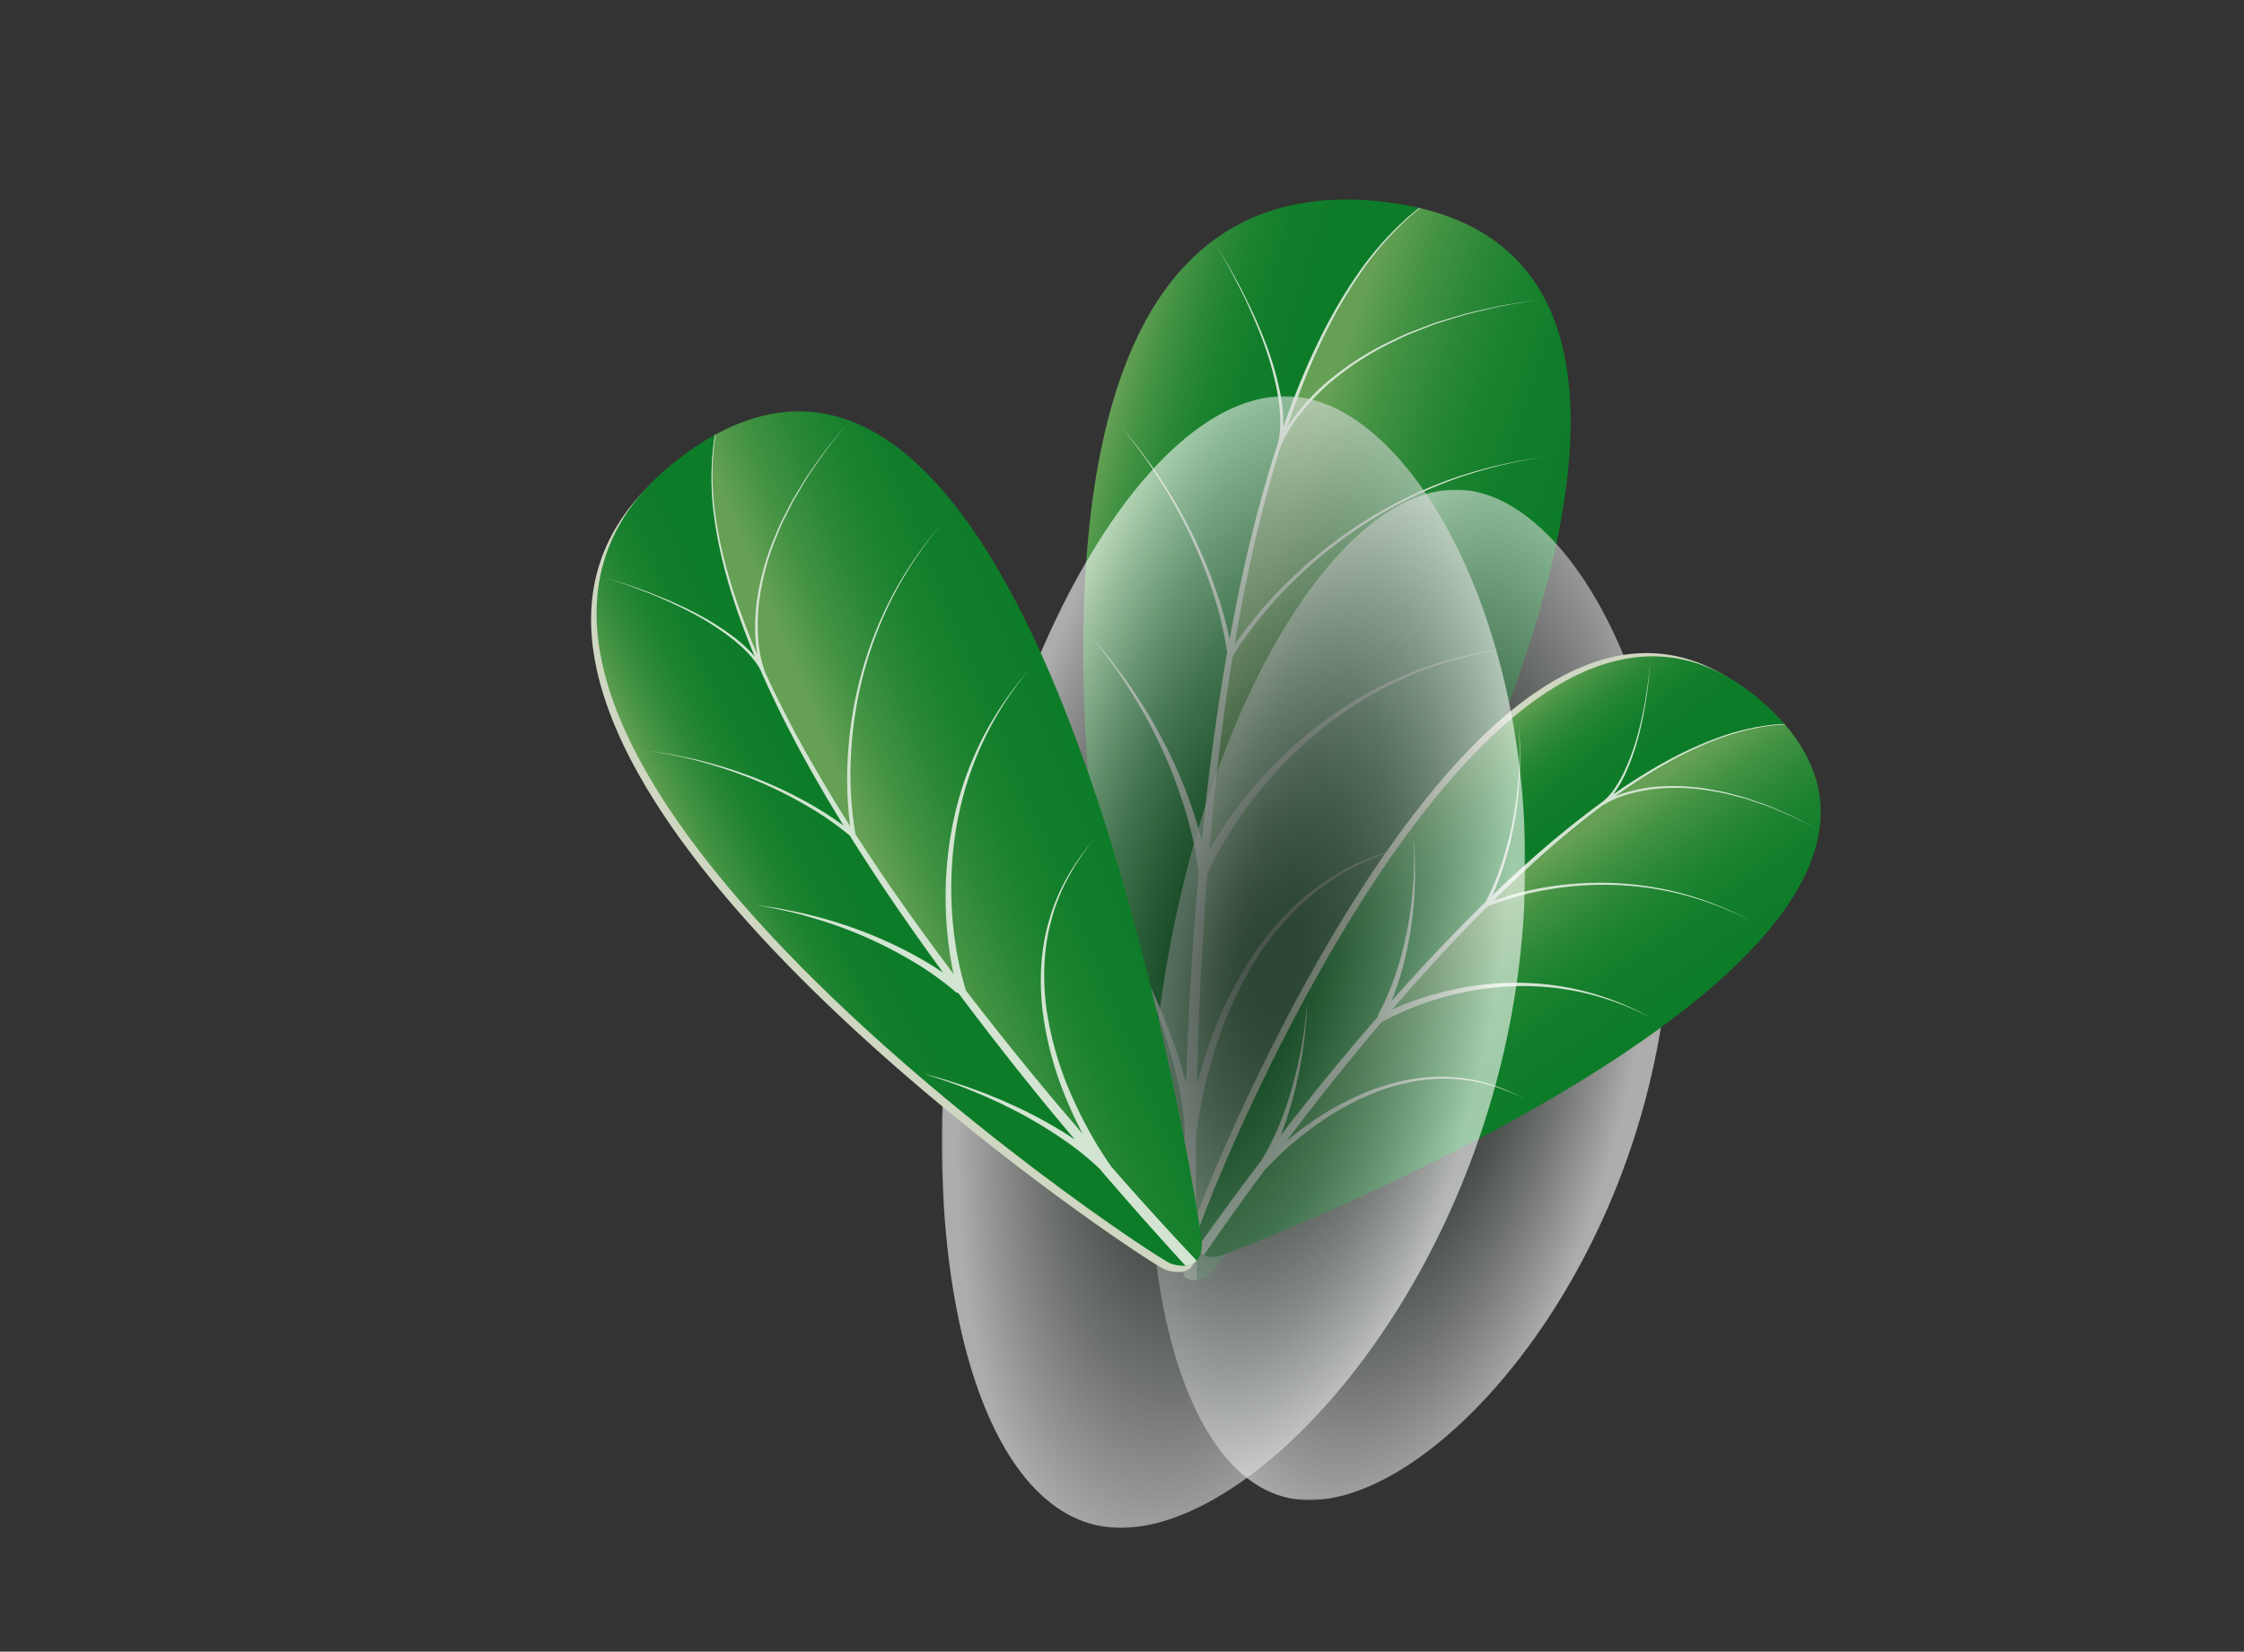
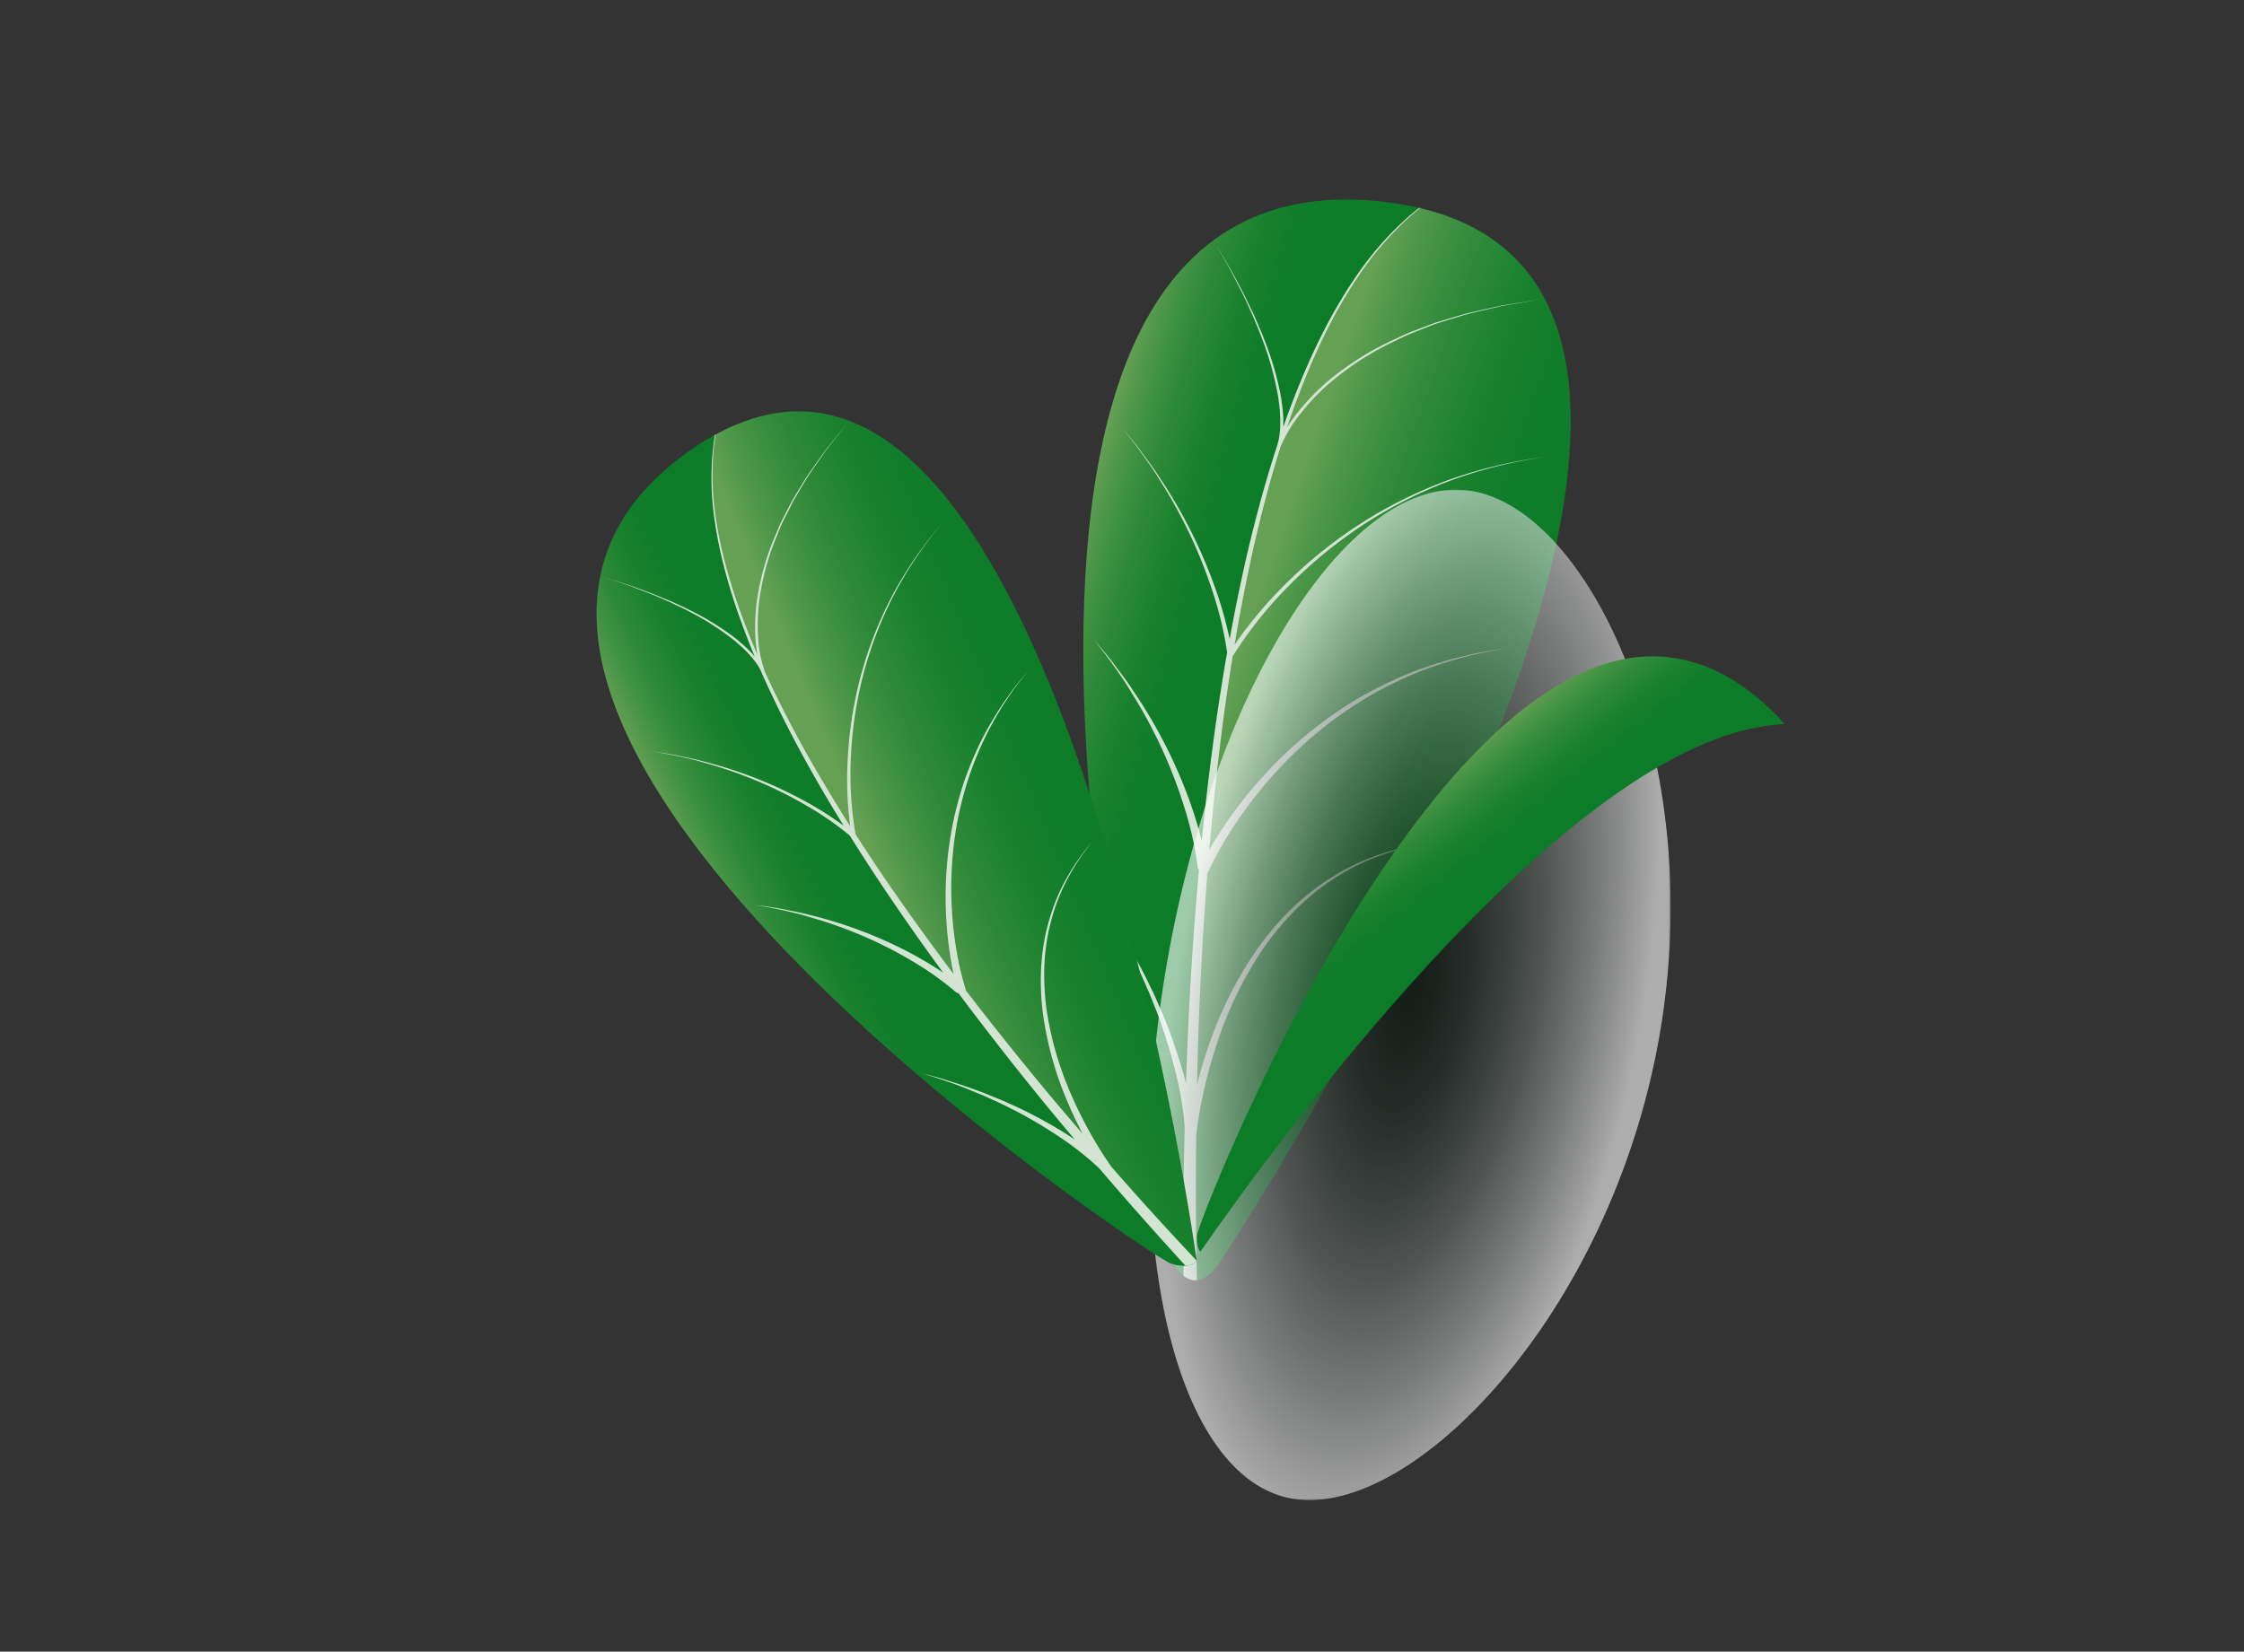
<svg xmlns="http://www.w3.org/2000/svg" xmlns:xlink="http://www.w3.org/1999/xlink" viewBox="0 0 1173.38 863.9">
  <rect x="0" y="0" width="1173.38" height="863.9" fill="#333333" stroke="none" />
  <defs>
    <style>.cls-1{clip-path:url(#clip-path);}.cls-2{fill:none;}.cls-3{isolation:isolate;}.cls-4{clip-path:url(#clip-path-2);}.cls-5{fill:url(#radial-gradient);}.cls-6{clip-path:url(#clip-path-3);}.cls-7{clip-path:url(#clip-path-4);}.cls-8{fill:url(#radial-gradient-2);}.cls-9{clip-path:url(#clip-path-5);}.cls-10{fill:url(#linear-gradient);}.cls-11{clip-path:url(#clip-path-6);}.cls-12{fill:url(#linear-gradient-2);}.cls-13{fill:#d3e4d2;}.cls-14{mask:url(#mask);}.cls-15{opacity:0.6;mix-blend-mode:multiply;}.cls-16{clip-path:url(#clip-path-7);}.cls-17{clip-path:url(#clip-path-8);}.cls-18{fill:url(#radial-gradient-3);}.cls-19{fill:#cfd6c1;}.cls-20{clip-path:url(#clip-path-9);}.cls-21{fill:url(#linear-gradient-3);}.cls-22{clip-path:url(#clip-path-10);}.cls-23{fill:url(#linear-gradient-4);}.cls-24{mask:url(#mask-2);}.cls-25{clip-path:url(#clip-path-11);}.cls-26{clip-path:url(#clip-path-12);}.cls-27{fill:url(#radial-gradient-4);}.cls-28{clip-path:url(#clip-path-13);}.cls-29{fill:url(#linear-gradient-5);}.cls-30{clip-path:url(#clip-path-14);}.cls-31{fill:url(#linear-gradient-6);}</style>
    <clipPath id="clip-path">
      <rect class="cls-2" x="601.2" y="256.11" width="272.37" height="528.52" />
    </clipPath>
    <clipPath id="clip-path-2">
      <path class="cls-2" d="M835.12,538.46C809.48,684.05,738.4,794,676.35,784S584.8,647.85,610.44,502.26s96.73-255.51,158.77-245.52,91.56,136.13,65.91,281.72" />
    </clipPath>
    <radialGradient id="radial-gradient" cx="1224.45" cy="546.61" r="1" gradientTransform="matrix(112.29, 18.15, 46.44, -263.71, -162158.13, 122446.12)" gradientUnits="userSpaceOnUse">
      <stop offset="0" stop-color="#fff" />
      <stop offset="1" />
    </radialGradient>
    <clipPath id="clip-path-3">
      <rect class="cls-2" x="492.51" y="207.2" width="305.06" height="591.95" />
    </clipPath>
    <clipPath id="clip-path-4">
      <path class="cls-2" d="M754.51,523.43c-28.72,163.07-108.34,286.18-177.83,275S474.14,646,502.87,482.89s108.33-286.18,177.82-275,102.54,152.46,73.82,315.52" />
    </clipPath>
    <radialGradient id="radial-gradient-2" cx="1225.76" cy="546.84" r="1" gradientTransform="matrix(125.77, 20.32, 52.01, -295.35, -181976.75, 137103.58)" xlink:href="#radial-gradient" />
    <clipPath id="clip-path-5">
      <path class="cls-2" d="M613.27,660.44a23.45,23.45,0,0,0,5.69,6.9,10.22,10.22,0,0,0,3.46,1.88c-2-115.75,1.86-468,119.82-560.47,0,0-.1,0-.15,0a161.57,161.57,0,0,0-19.27-3.29A171.77,171.77,0,0,0,704,104.36c-237.35,0-96.82,545.74-90.72,556.08" />
    </clipPath>
    <linearGradient id="linear-gradient" x1="1221.48" y1="540.01" x2="1222.48" y2="540.01" gradientTransform="matrix(0, 86.89, 86.89, 0, -46317.18, -105818.3)" gradientUnits="userSpaceOnUse">
      <stop offset="0" stop-color="#65a055" />
      <stop offset="0.18" stop-color="#459345" />
      <stop offset="0.36" stop-color="#2d8938" />
      <stop offset="0.55" stop-color="#1b822f" />
      <stop offset="0.76" stop-color="#107d2a" />
      <stop offset="1" stop-color="#0d7c28" />
    </linearGradient>
    <clipPath id="clip-path-6">
      <path class="cls-2" d="M622.42,669.22a8.49,8.49,0,0,0,3.53.34c6.93-.75,12-9.49,12-9.49S967.91,162.23,742.55,108.84a1.11,1.11,0,0,0-.31-.09c-118,92.45-121.83,444.72-119.82,560.47" />
    </clipPath>
    <linearGradient id="linear-gradient-2" x1="1227.52" y1="543.14" x2="1228.52" y2="543.14" gradientTransform="matrix(0, 138.98, 138.98, 0, -74691.82, -170365.86)" xlink:href="#linear-gradient" />
    <mask id="mask" x="491.1" y="198.28" width="495.88" height="644.17" maskUnits="userSpaceOnUse">
      <g class="cls-1">
        <rect x="584.8" y="246.75" width="308.48" height="547.23" />
        <g class="cls-3">
          <g class="cls-4">
            <polygon class="cls-5" points="592.44 203.38 954.47 261.89 853.13 837.34 491.1 778.83 592.44 203.38" />
          </g>
        </g>
      </g>
    </mask>
    <clipPath id="clip-path-7">
      <rect class="cls-2" x="601.2" y="256.11" width="272.37" height="528.52" />
    </clipPath>
    <clipPath id="clip-path-8">
      <path class="cls-2" d="M867.63,542.29C842,687.88,738.4,794,676.35,784S584.8,647.85,610.44,502.26s96.73-255.51,158.77-245.52,124.07,140,98.42,285.55" />
    </clipPath>
    <radialGradient id="radial-gradient-3" cx="1225.3" cy="546.76" r="1" gradientTransform="matrix(120.63, 19.49, 49.89, -283.29, -174347.89, 131529.66)" gradientUnits="userSpaceOnUse">
      <stop offset="0" stop-color="#031009" />
      <stop offset="0.09" stop-color="#0a160f" />
      <stop offset="0.22" stop-color="#1c2822" />
      <stop offset="0.37" stop-color="#3b453f" />
      <stop offset="0.54" stop-color="#656d69" />
      <stop offset="0.72" stop-color="#9ca19e" />
      <stop offset="0.91" stop-color="#dddfde" />
      <stop offset="1" stop-color="#fff" />
    </radialGradient>
    <clipPath id="clip-path-9">
      <path class="cls-2" d="M626,645.77a16.86,16.86,0,0,0,.41,6.42,7.39,7.39,0,0,0,1.23,2.55c47.51-68.26,198-271.76,305.54-276l-.08-.08a116.77,116.77,0,0,0-9.84-10c-19.58-17.73-39.41-25.37-59.09-25.37-122.14,0-237.47,294.9-238.17,302.48" />
    </clipPath>
    <linearGradient id="linear-gradient-3" x1="1226.49" y1="526.89" x2="1227.49" y2="526.89" gradientTransform="matrix(0, 62.4, 62.4, 0, -32099.6, -76126.66)" xlink:href="#linear-gradient" />
    <clipPath id="clip-path-10">
      <path class="cls-2" d="M627.66,654.74a6.05,6.05,0,0,0,1.91,1.68c4.35,2.48,11-.46,11-.46s401.54-151.13,292.77-277a1.24,1.24,0,0,0-.14-.18c-107.59,4.22-258,207.72-305.54,276" />
    </clipPath>
    <linearGradient id="linear-gradient-4" x1="1231.15" y1="535.08" x2="1232.15" y2="535.08" gradientTransform="matrix(0, 99.83, 99.83, 0, -52583.8, -122459.53)" xlink:href="#linear-gradient" />
    <mask id="mask-2" x="369.2" y="142.42" width="555.39" height="721.47" maskUnits="userSpaceOnUse">
      <g class="cls-6">
        <rect x="474.14" y="196.71" width="345.5" height="612.9" />
        <g class="cls-3">
          <g class="cls-7">
            <polygon class="cls-8" points="482.7 148.15 888.18 213.67 774.68 858.18 369.2 792.65 482.7 148.15" />
          </g>
        </g>
      </g>
    </mask>
    <clipPath id="clip-path-11">
      <rect class="cls-2" x="492.51" y="207.2" width="305.06" height="591.95" />
    </clipPath>
    <clipPath id="clip-path-12">
      <path class="cls-2" d="M790.92,527.72C762.2,690.79,646.17,809.61,576.68,798.42S474.15,646,502.87,482.89s108.33-286.18,177.82-275S819.64,364.66,790.92,527.72" />
    </clipPath>
    <radialGradient id="radial-gradient-4" cx="1226.52" cy="546.98" r="1" gradientTransform="matrix(135.11, 21.83, 55.87, -317.29, -195629.42, 147277.24)" xlink:href="#radial-gradient-3" />
    <clipPath id="clip-path-13">
      <path class="cls-2" d="M373.84,227.45a141.63,141.63,0,0,0-14.43,9.12C171.35,371.39,602,657.67,612.22,660.91a20.37,20.37,0,0,0,7.72,1.15,8.78,8.78,0,0,0,3.35-.8c-68.87-74-272-305-249.33-433.87l-.12.06" />
    </clipPath>
    <linearGradient id="linear-gradient-5" x1="1217.18" y1="553.72" x2="1218.18" y2="553.72" gradientTransform="matrix(75.87, 0, 0, -75.87, -91987.7, 42456.35)" xlink:href="#linear-gradient" />
    <clipPath id="clip-path-14">
-       <path class="cls-2" d="M374.21,227.26a1,1,0,0,0-.25.13C351.32,356.27,554.42,587.28,623.29,661.26a7.42,7.42,0,0,0,2.49-1.84c4.06-4.52,2.28-13.18,2.28-13.18S564.26,215.13,417.7,215.15c-13.76,0-28.26,3.8-43.49,12.11" />
+       <path class="cls-2" d="M374.21,227.26a1,1,0,0,0-.25.13C351.32,356.27,554.42,587.28,623.29,661.26a7.42,7.42,0,0,0,2.49-1.84S564.26,215.13,417.7,215.15c-13.76,0-28.26,3.8-43.49,12.11" />
    </clipPath>
    <linearGradient id="linear-gradient-6" x1="1224.35" y1="550.85" x2="1225.35" y2="550.85" gradientTransform="matrix(121.35, 0, 0, -121.35, -148119.93, 67282.37)" xlink:href="#linear-gradient" />
  </defs>
  <title>folhas-1</title>
  <g class="cls-3">
    <g id="Layer_2" data-name="Layer 2">
      <g id="Layer_1-2" data-name="Layer 1">
        <g class="cls-9">
          <rect class="cls-10" x="295.02" y="176.7" width="618.84" height="420.19" transform="translate(66.47 861.71) rotate(-74.05)" />
        </g>
        <g class="cls-11">
          <rect class="cls-12" x="471.93" y="132.27" width="644.45" height="513.9" transform="translate(163.54 1009.29) rotate(-70.63)" />
        </g>
        <path class="cls-13" d="M644.66,343.11a211.15,211.15,0,0,1,30.21-37.66A235.84,235.84,0,0,1,714,273.73a231.47,231.47,0,0,1,45.07-22.6,241.59,241.59,0,0,1,49-12.15,241.44,241.44,0,0,0-49.22,11.57,232.52,232.52,0,0,0-45.53,22.14,237.41,237.41,0,0,0-39.76,31.45,220,220,0,0,0-28,33.06q3.3-19.69,7.41-39.25c2.77-13.37,6-26.66,9.51-39.85q3.29-12.27,7.1-24.39a1.1,1.1,0,0,0,.2-.31l0-.09a72.84,72.84,0,0,1,10.36-17.11,117.23,117.23,0,0,1,13.83-14.71,152,152,0,0,1,33.7-22.32c3.06-1.44,6.06-3,9.18-4.35l9.45-3.73c1.58-.6,3.13-1.3,4.74-1.82l4.85-1.51,9.71-3c6.56-1.7,13.18-3.19,19.78-4.74l20.07-3.38-20.11,3.15c-6.63,1.48-13.27,2.9-19.86,4.53l-9.76,2.93-4.88,1.46c-1.63.5-3.19,1.19-4.78,1.77l-9.53,3.63c-3.14,1.3-6.17,2.86-9.26,4.27a153.39,153.39,0,0,0-34.22,22.11A119.1,119.1,0,0,0,679,215.2a94.1,94.1,0,0,0-6,8.31c.52-1.53,1-3.06,1.56-4.59,9.05-25.73,20-51,35.24-73.72a166.83,166.83,0,0,1,26.54-31.11c2-1.82,4.09-3.57,6.25-5.25l-.46-.12c-2.09,1.6-4.13,3.29-6.1,5a167.41,167.41,0,0,0-27,30.92c-15.52,22.66-26.83,47.91-36.21,73.64-.62,1.68-1.19,3.37-1.78,5.05,0-1.59,0-3.18,0-4.76-.18-2.35-.28-4.71-.66-7l-.48-3.49-.68-3.46a161.69,161.69,0,0,0-8.08-26.89c-1.64-4.38-3.61-8.63-5.44-12.93-2.06-4.2-4-8.45-6.16-12.59s-4.36-8.27-6.67-12.33l-7.1-12.07,6.9,12.19c2.24,4.09,4.3,8.28,6.46,12.41s3.95,8.45,5.94,12.67c1.75,4.32,3.65,8.59,5.21,13a161.12,161.12,0,0,1,7.58,26.82l.62,3.42.41,3.45c.34,2.3.4,4.61.54,6.92.06,4.55-.07,9.36-1.4,13.5l0,.12s0,.07,0,.11q-4.09,12.47-7.63,25.1-5.55,19.8-10,39.88c-2.73,12.25-5.17,24.56-7.41,36.9a205,205,0,0,0-7-25.08,254.3,254.3,0,0,0-13-30.85,263.49,263.49,0,0,0-16.82-28.86c-3-4.72-6.41-9.11-9.67-13.62s-7-8.66-10.46-13c3.4,4.41,7,8.68,10.21,13.2s6.53,9,9.4,13.76a262.45,262.45,0,0,1,16.23,29.07,250.25,250.25,0,0,1,12.31,30.89,184.85,184.85,0,0,1,7.48,31.43q-3.24,18.49-5.89,37.1-4.35,30.65-7.39,61.42c-1.65-6.62-3.64-13.1-5.89-19.53a253.11,253.11,0,0,0-13.29-30.82,264.12,264.12,0,0,0-17.11-28.76c-3-4.7-6.5-9.06-9.8-13.54s-7.07-8.61-10.58-12.92c3.35,4.44,6.88,8.74,10.08,13.28s6.44,9.06,9.27,13.85A261.67,261.67,0,0,1,607,390.45a250,250,0,0,1,12,30.91,181.81,181.81,0,0,1,7.26,32l0,.16a.22.22,0,0,0,0,.08,2.36,2.36,0,0,0,.69,1.29Q623,498.4,621.1,542c-.36,8.22-.65,16.43-.93,24.65q-.93-3.64-2-7.26a286,286,0,0,0-10.29-29.19c-2.1-4.7-4-9.47-6.37-14.07-1.13-2.31-2.21-4.65-3.39-6.93l-3.62-6.81c-2.33-4.59-5.11-8.93-7.63-13.39s-5.5-8.68-8.23-13c2.56,4.45,5.22,8.84,7.69,13.32s4.94,9,7.08,13.65l3.33,6.92c1.08,2.32,2.06,4.68,3.09,7,2.12,4.66,3.86,9.47,5.76,14.22a281.74,281.74,0,0,1,9,29.23,176.86,176.86,0,0,1,4.88,29c-.63,26-.88,52-.56,78a10.22,10.22,0,0,0,3.46,1.88,8.49,8.49,0,0,0,3.53.34c-.61-25.26-.69-50.54-.41-75.82.84-7.1,2.09-14.25,3.58-21.28a249.64,249.64,0,0,1,7.09-26.17,200.17,200.17,0,0,1,23.43-48.77c10.18-14.9,22.86-28.34,38.19-38.09,15.15-10,32.79-16,50.78-18.69-18,2.33-35.91,7.85-51.44,17.65-15.7,9.5-28.88,22.83-39.56,37.73a203.37,203.37,0,0,0-24.89,49c-2.59,7.3-4.84,14.73-6.75,22.24.19-8.36.38-16.72.65-25.08,1-28.71,2.54-57.41,4.8-86.05l.22.09a175,175,0,0,1,12.2-22.08,222.3,222.3,0,0,1,14.89-20.58,219.41,219.41,0,0,1,36.39-35.49,212.54,212.54,0,0,1,21.18-14.2,209.55,209.55,0,0,1,22.85-11.38,206.83,206.83,0,0,1,49.27-13.5,207.13,207.13,0,0,0-49.73,12.36,211.8,211.8,0,0,0-23.3,10.91,215.29,215.29,0,0,0-21.74,13.84,222.58,222.58,0,0,0-37.75,35.09,226.86,226.86,0,0,0-15.66,20.59c-2.76,4.11-5.38,8.28-7.86,12.57,1.88-21.92,4.18-43.8,7-65.62q2.36-17.9,5.25-35.69" />
        <g class="cls-14">
          <g class="cls-15">
            <g class="cls-16">
              <g class="cls-17">
                <polygon class="cls-18" points="593.34 198.28 986.98 261.89 884.74 842.44 491.1 778.83 593.34 198.28" />
              </g>
            </g>
          </g>
        </g>
-         <path class="cls-19" d="M930.26,377.21a1.3,1.3,0,0,0-.15-.18L930,377a116.77,116.77,0,0,0-9.84-10C779.07,239.15,623.75,635.24,622.93,644a17,17,0,0,0,.42,6.42,7.38,7.38,0,0,0,1.22,2.55,6.2,6.2,0,0,0,1.92,1.68c4.34,2.48,11-.46,11-.46S1039,503.1,930.26,377.21" />
        <g class="cls-20">
          <rect class="cls-21" x="562.38" y="281.57" width="434.21" height="434.89" transform="translate(-141.65 589.17) rotate(-38.22)" />
        </g>
        <g class="cls-22">
-           <rect class="cls-23" x="584.78" y="285.56" width="500.21" height="466.54" transform="translate(-146.79 569.1) rotate(-34.79)" />
-         </g>
-         <path class="cls-13" d="M777.78,474.19A151.93,151.93,0,0,1,811.22,465a169.93,169.93,0,0,1,36.12-2,166.18,166.18,0,0,1,35.76,5.8,174,174,0,0,1,33.65,13.54,173.54,173.54,0,0,0-33.53-14,166.17,166.17,0,0,0-35.83-6.26A170.36,170.36,0,0,0,811,463.65a157.49,157.49,0,0,0-30.18,7.5q10.2-10.08,20.82-19.74,10.86-9.93,22.3-19.21Q831,426.44,838.34,421a.58.58,0,0,0,.25-.09l.06,0a52.27,52.27,0,0,1,13.23-5.61,84.69,84.69,0,0,1,14.24-2.75,109.44,109.44,0,0,1,29,1.18c2.38.45,4.8.79,7.17,1.33l7.07,1.8c1.17.32,2.37.56,3.53.94l3.46,1.16,6.93,2.32c4.53,1.76,9,3.68,13.51,5.55l13.11,6.48-13-6.63c-4.48-1.92-8.94-3.89-13.47-5.71l-6.91-2.4-3.46-1.2c-1.16-.4-2.35-.66-3.53-1l-7.07-1.89c-2.38-.57-4.8-.93-7.19-1.41A110.54,110.54,0,0,0,866,411.5a85.53,85.53,0,0,0-14.46,2.63,65.6,65.6,0,0,0-7,2.32c.94-.67,1.88-1.36,2.83-2,16.1-11.18,33.13-21.27,51.53-28.11a120.67,120.67,0,0,1,28.55-6.95c1.94-.21,3.88-.35,5.85-.43l-.22-.26c-1.89.05-3.79.18-5.67.36a120.5,120.5,0,0,0-28.72,6.66c-18.58,6.66-35.78,16.61-52.07,27.64-1.06.72-2.11,1.47-3.16,2.2.69-.91,1.35-1.84,2-2.78.88-1.45,1.81-2.87,2.57-4.38l1.19-2.23,1.06-2.3a115.85,115.85,0,0,0,6.6-19.06c.89-3.24,1.53-6.55,2.28-9.82.56-3.31,1.22-6.6,1.71-9.92s.94-6.65,1.3-10l.94-10L862,355c-.41,3.33-1,6.64-1.46,9.95s-1.25,6.59-1.87,9.88c-.8,3.25-1.49,6.53-2.43,9.75a115.45,115.45,0,0,1-6.86,18.8l-1.08,2.26-1.21,2.18c-.77,1.48-1.71,2.85-2.6,4.25a31.19,31.19,0,0,1-6.49,7.28l-.07.05-.06.06q-7.62,5.53-15,11.41-11.56,9.19-22.6,19-10.11,9-19.84,18.37a146,146,0,0,0,6.5-17.54,180.91,180.91,0,0,0,5.42-23.41,187.81,187.81,0,0,0,2.36-23.89c.25-4,.09-8,.09-12s-.42-8-.61-12c.12,4,.4,8,.39,12s0,8-.32,12a185.93,185.93,0,0,1-2.78,23.76,178.73,178.73,0,0,1-5.82,23.16,133,133,0,0,1-8.86,21.45q-9.68,9.4-19,19.13-15.42,16-30.14,32.66c1.82-4.56,3.39-9.17,4.78-13.86a181.11,181.11,0,0,0,5.23-23.53,190.76,190.76,0,0,0,2.14-23.95c.22-4,0-8,0-12s-.49-8-.73-12c.09,4,.34,8,.29,12s-.06,8-.43,12a186.82,186.82,0,0,1-3,23.69,180.14,180.14,0,0,1-6,23,131.56,131.56,0,0,1-9.25,21.71l-.06.1,0,0a1.75,1.75,0,0,0-.14,1.05q-20.58,23.65-40,48.25c-3.67,4.63-7.29,9.29-10.91,14,.66-1.67,1.29-3.36,1.91-5.06a204.05,204.05,0,0,0,6.28-21.32c.76-3.63,1.63-7.22,2.21-10.87.32-1.83.67-3.64,1-5.47l.75-5.49c.58-3.65.78-7.34,1.19-11s.45-7.37.68-11c-.38,3.66-.67,7.34-1.12,11s-.9,7.31-1.62,10.92l-1,5.43c-.35,1.81-.77,3.6-1.16,5.39-.72,3.61-1.73,7.14-2.62,10.7a203,203,0,0,1-7,20.82A128.86,128.86,0,0,1,659.56,607q-16.95,22.29-33.13,45.17a7.39,7.39,0,0,0,1.23,2.55,6.05,6.05,0,0,0,1.91,1.68c10.26-15,20.86-29.72,31.66-44.33,3.47-3.78,7.21-7.41,11-10.88A178.16,178.16,0,0,1,687.4,589a143.76,143.76,0,0,1,34.15-18.54c12.2-4.4,25.24-6.89,38.27-6.12,13,.53,25.8,4.5,37.43,10.47-11.48-6.23-24.21-10.52-37.38-11.35-13.14-1.08-26.42,1.14-38.91,5.33a146.07,146.07,0,0,0-35.09,18q-6.87,4.76-13.29,10.12,5.45-7.18,10.93-14.33,19-24.45,39-48.1l.09.15A126.08,126.08,0,0,1,739,526.89a161.34,161.34,0,0,1,17.34-5.72,157.81,157.81,0,0,1,36.11-5.36,155.48,155.48,0,0,1,18.31.64,150.44,150.44,0,0,1,18.1,3,148.42,148.42,0,0,1,34.37,12.86,149.62,149.62,0,0,0-34.16-13.72,151.37,151.37,0,0,0-18.16-3.45A156.26,156.26,0,0,0,792.41,514a160.42,160.42,0,0,0-36.75,4.56,162.52,162.52,0,0,0-17.78,5.4c-3.34,1.23-6.62,2.56-9.86,4q15.47-18,31.69-35.26,8.89-9.42,18.07-18.57" />
+           </g>
        <g class="cls-24">
          <g class="cls-15">
            <g class="cls-25">
              <g class="cls-26">
-                 <polygon class="cls-27" points="483.71 142.42 924.59 213.67 810.08 863.9 369.2 792.65 483.71 142.42" />
-               </g>
+                 </g>
            </g>
          </g>
        </g>
-         <path class="cls-19" d="M371.37,230.48a2.06,2.06,0,0,0-.26.12l-.11.07a142.83,142.83,0,0,0-14.44,9.12C168.5,374.61,599.13,660.89,609.37,664.13a20.6,20.6,0,0,0,7.73,1.15,8.73,8.73,0,0,0,3.34-.8,7.22,7.22,0,0,0,2.49-1.84c4.06-4.53,2.28-13.18,2.28-13.18s-76.35-515.84-253.84-419" />
        <g class="cls-28">
          <rect class="cls-29" x="98.9" y="150.33" width="596.84" height="588.97" transform="translate(-154.79 219.22) rotate(-26)" />
        </g>
        <g class="cls-30">
          <rect class="cls-31" x="276.36" y="178.76" width="428.45" height="518.87" transform="translate(-130.64 221.92) rotate(-22.58)" />
        </g>
        <path class="cls-13" d="M447.39,436.53A183.94,183.94,0,0,1,445,394.44,206.06,206.06,0,0,1,451.91,351,201.75,201.75,0,0,1,468,310a210.59,210.59,0,0,1,24.73-36.49,211.14,211.14,0,0,0-25.21,36.24,202.62,202.62,0,0,0-16.64,41,207.27,207.27,0,0,0-7.46,43.63,191.73,191.73,0,0,0,1.14,37.78q-9.35-14.72-18.09-29.8-9-15.46-17.09-31.44-5-9.87-9.63-20a.67.67,0,0,0-.05-.31l0-.08a63.29,63.29,0,0,1-3.27-17.15,102.82,102.82,0,0,1,.39-17.63,133.25,133.25,0,0,1,8.86-34.17c1.15-2.72,2.17-5.5,3.42-8.18l4-7.94c.68-1.31,1.28-2.67,2-3.94l2.27-3.82,4.53-7.64c3.26-4.93,6.69-9.76,10.07-14.62L443,221.52l-11.23,13.79c-3.44,4.82-6.92,9.62-10.25,14.53l-4.63,7.6-2.31,3.8c-.76,1.27-1.38,2.62-2.08,3.93l-4.06,7.92c-1.28,2.68-2.34,5.46-3.52,8.18a133.82,133.82,0,0,0-9.32,34.33,104.44,104.44,0,0,0-.6,17.86,83.29,83.29,0,0,0,1,8.89c-.56-1.3-1.13-2.59-1.67-3.89-9.14-22-16.75-44.82-20.15-68.44a146.54,146.54,0,0,1-.93-35.69c.26-2.36.58-4.71,1-7.07l-.37.19c-.42,2.27-.75,4.55-1,6.84a146.53,146.53,0,0,0,.52,35.82c3.15,23.78,10.54,46.78,19.47,69,.58,1.45,1.19,2.88,1.79,4.32-.9-1.05-1.84-2.08-2.79-3.09-1.49-1.42-2.94-2.89-4.54-4.18l-2.35-2-2.46-1.84a140.86,140.86,0,0,0-20.94-12.75c-3.62-1.89-7.38-3.49-11.08-5.22-3.79-1.52-7.53-3.15-11.35-4.58s-7.65-2.83-11.52-4.11l-11.66-3.7,11.59,3.89c3.85,1.35,7.63,2.87,11.44,4.29s7.5,3.18,11.26,4.76c3.65,1.79,7.37,3.45,10.95,5.39a139.87,139.87,0,0,1,20.58,13l2.4,1.86,2.28,2c1.56,1.29,2.95,2.76,4.39,4.17,2.69,2.93,5.42,6.12,7,9.59l0,.1s.05,0,.06.08q4.62,10.47,9.7,20.75,7.95,16.11,16.78,31.73,8.07,14.33,16.73,28.29a177.47,177.47,0,0,0-19.17-12.22,219.36,219.36,0,0,0-26.41-12.47,230.74,230.74,0,0,0-27.77-8.93c-4.68-1.33-9.48-2.17-14.23-3.19s-9.59-1.55-14.38-2.35c4.77.88,9.59,1.57,14.33,2.61s9.49,2,14.14,3.45a229.12,229.12,0,0,1,27.5,9.41,217.72,217.72,0,0,1,26,12.87,161,161,0,0,1,23.19,16q8.7,13.9,17.83,27.54Q477.2,487,493.2,508.77c-4.94-3.34-10-6.38-15.23-9.24a219.79,219.79,0,0,0-26.61-12.26,228.13,228.13,0,0,0-27.91-8.69c-4.69-1.29-9.5-2.09-14.26-3.07s-9.62-1.47-14.41-2.21c4.77.92,9.57,1.65,14.3,2.73s9.47,2.13,14.1,3.59a227.14,227.14,0,0,1,27.37,9.64,218.61,218.61,0,0,1,25.83,13.07,159.67,159.67,0,0,1,23.41,16.57l.11.1.05,0a2.11,2.11,0,0,0,1.2.44q22.82,30.51,47,60Q555,587.77,562,596q-2.73-1.82-5.52-3.57a246.49,246.49,0,0,0-23.72-12.94c-4.11-1.83-8.16-3.79-12.35-5.42-2.08-.84-4.14-1.73-6.24-2.53l-6.33-2.3c-4.19-1.62-8.52-2.82-12.77-4.24s-8.63-2.43-12.94-3.65c4.26,1.39,8.55,2.69,12.77,4.16s8.45,3,12.56,4.73l6.2,2.55c2.06.88,4.07,1.84,6.11,2.75,4.09,1.79,8,3.9,12,5.87a246.1,246.1,0,0,1,22.92,13.72,155.15,155.15,0,0,1,20.11,16q22.13,25.86,45.14,50.95a8.78,8.78,0,0,0,3.35-.8,7.32,7.32,0,0,0,2.49-1.84q-22.71-24.06-44.52-49c-3.6-5.1-7-10.47-10.1-15.91a218.81,218.81,0,0,1-10.67-21.13,174.51,174.51,0,0,1-13.25-45.34c-2.09-15.62-1.7-31.74,2.56-47,4-15.36,12-29.5,22.07-41.77-10.36,12-18.73,26.06-23.1,41.48-4.65,15.34-5.43,31.69-3.66,47.59a177.33,177.33,0,0,0,12.41,46.33q3.87,9.38,8.6,18.38-7.14-8.31-14.22-16.66-24.17-28.85-47.11-58.68l.2-.07a153.41,153.41,0,0,1-5-21.45,194.26,194.26,0,0,1-2.34-22.07,192.28,192.28,0,0,1,2.91-44.28,186.79,186.79,0,0,1,5.47-21.58A172.47,172.47,0,0,1,538.37,350,181.49,181.49,0,0,0,513.29,387a185.37,185.37,0,0,0-8.76,20.69,188,188,0,0,0-6,21.67,194.21,194.21,0,0,0-4,44.82,197.42,197.42,0,0,0,1.85,22.51c.6,4.28,1.34,8.52,2.24,12.75q-17.37-23-33.75-46.71-8.91-13-17.41-26.24" />
      </g>
    </g>
  </g>
</svg>